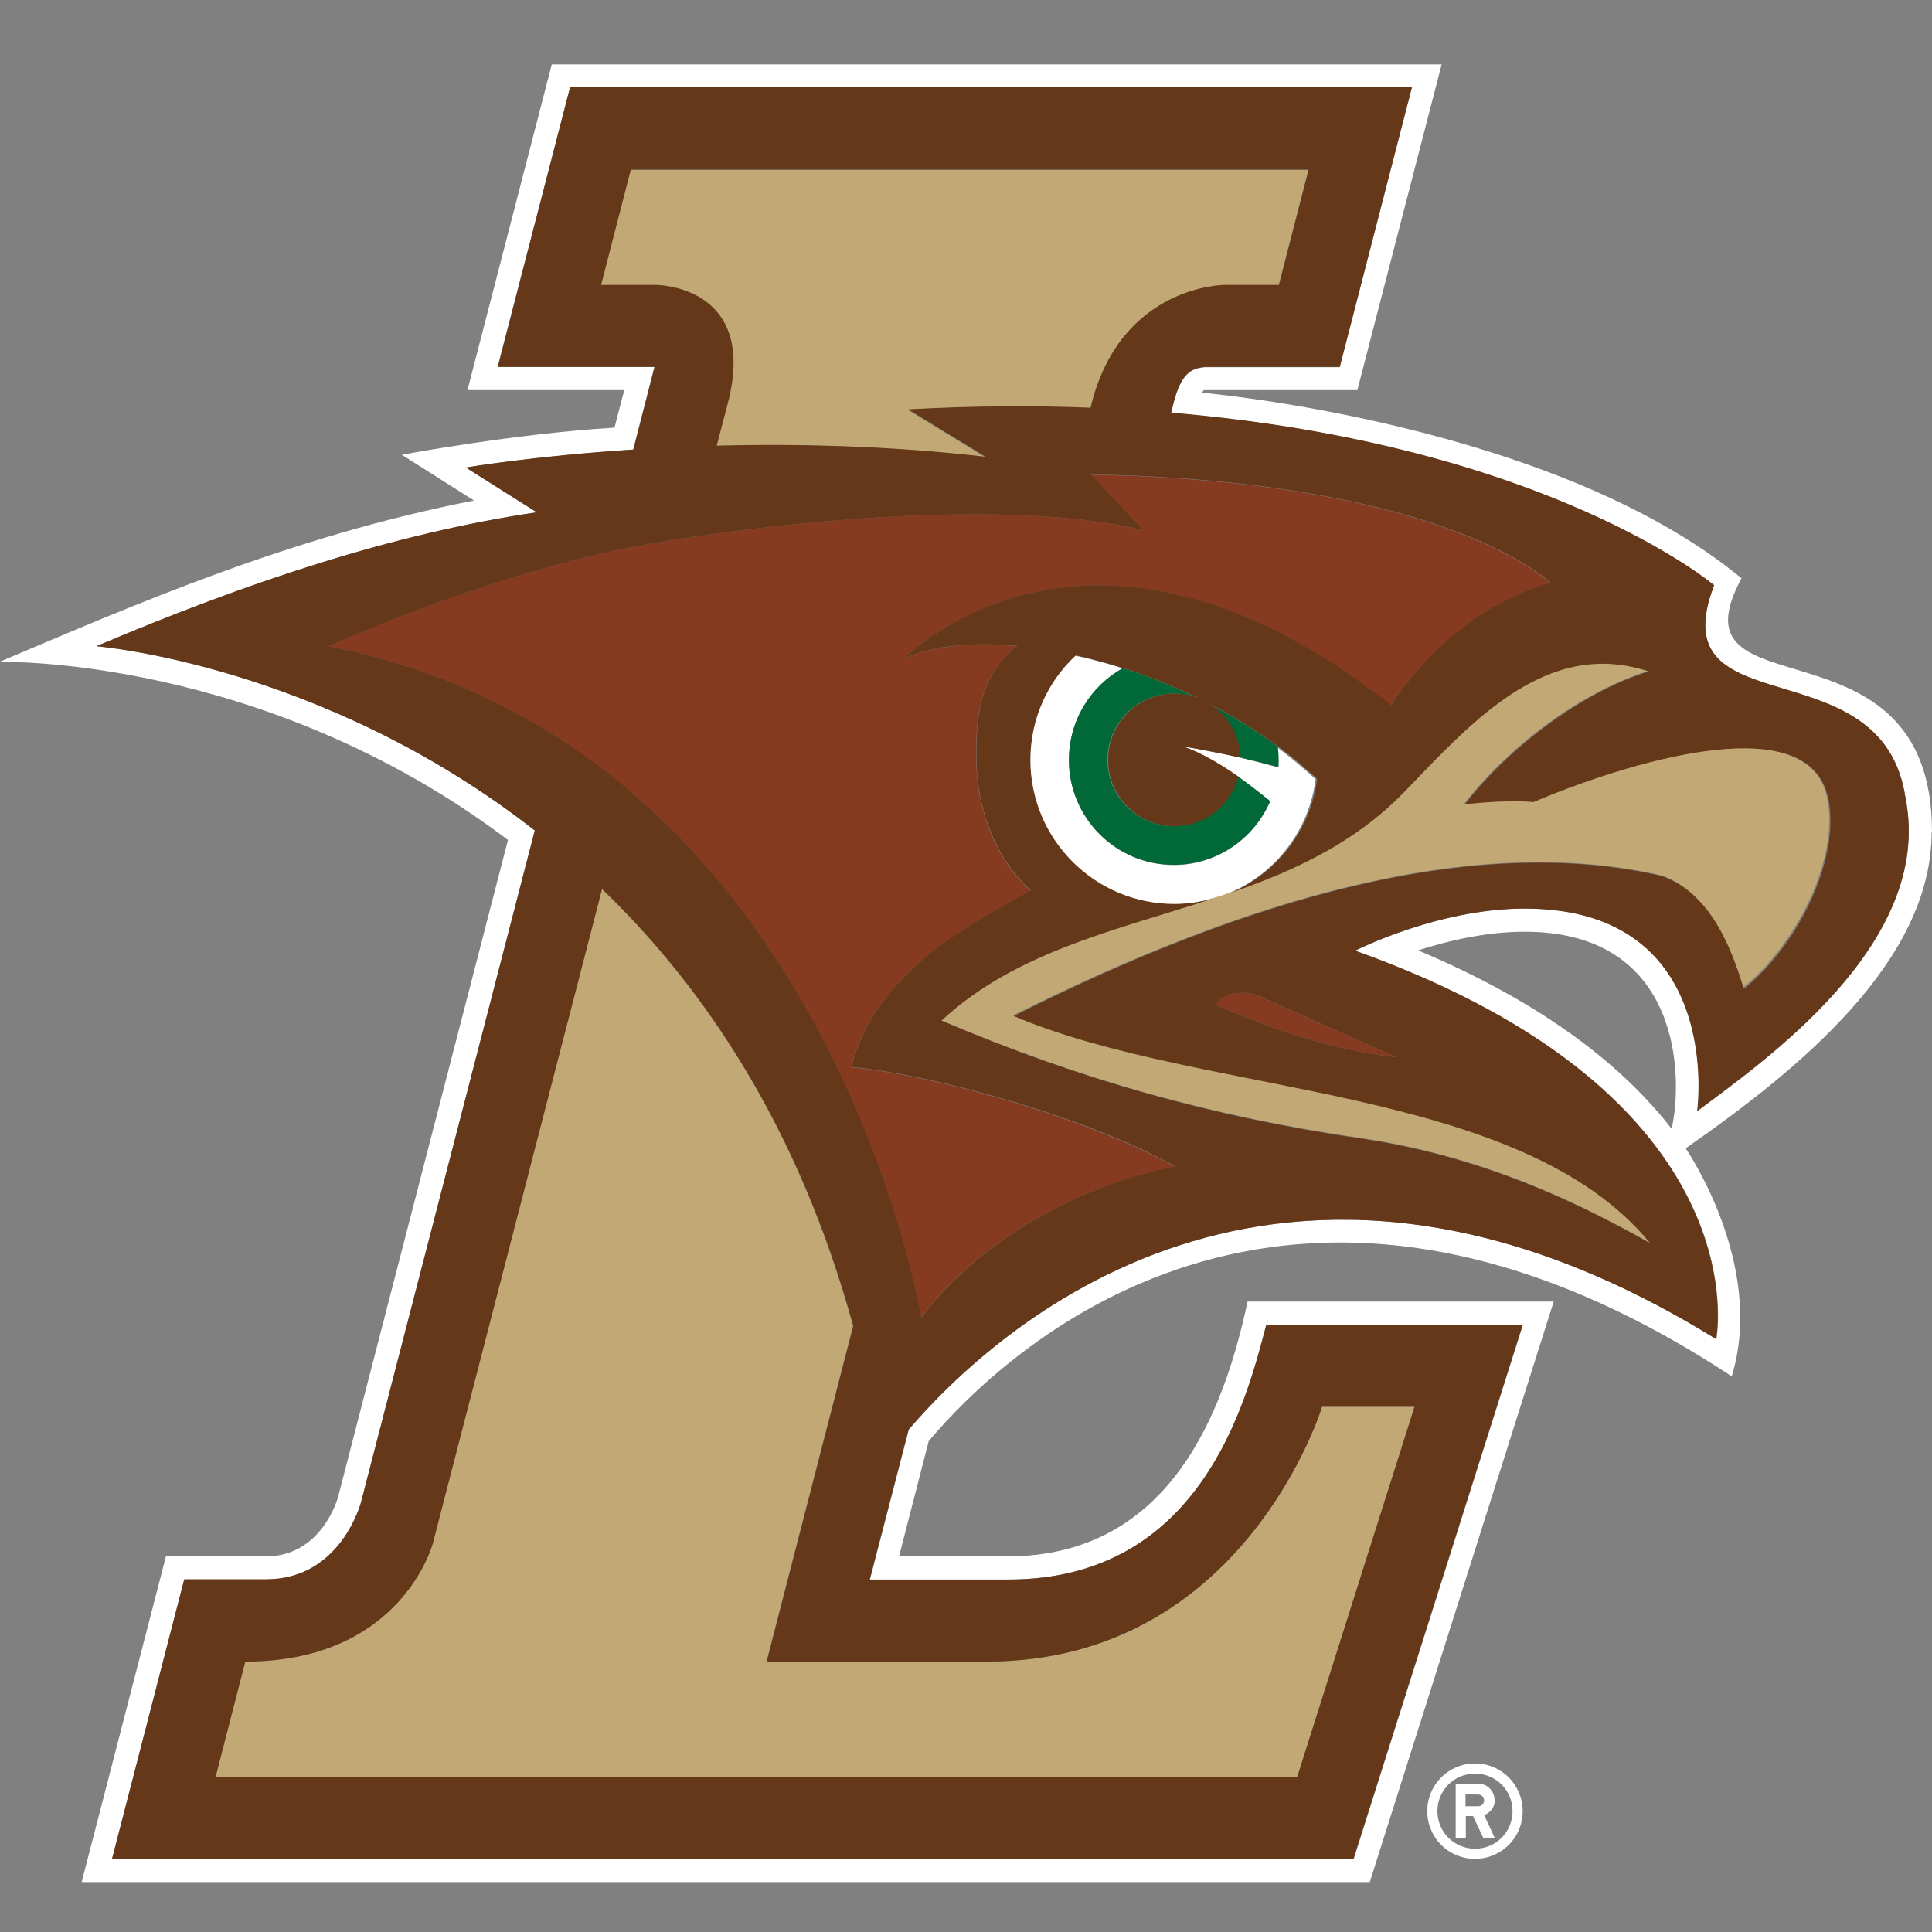
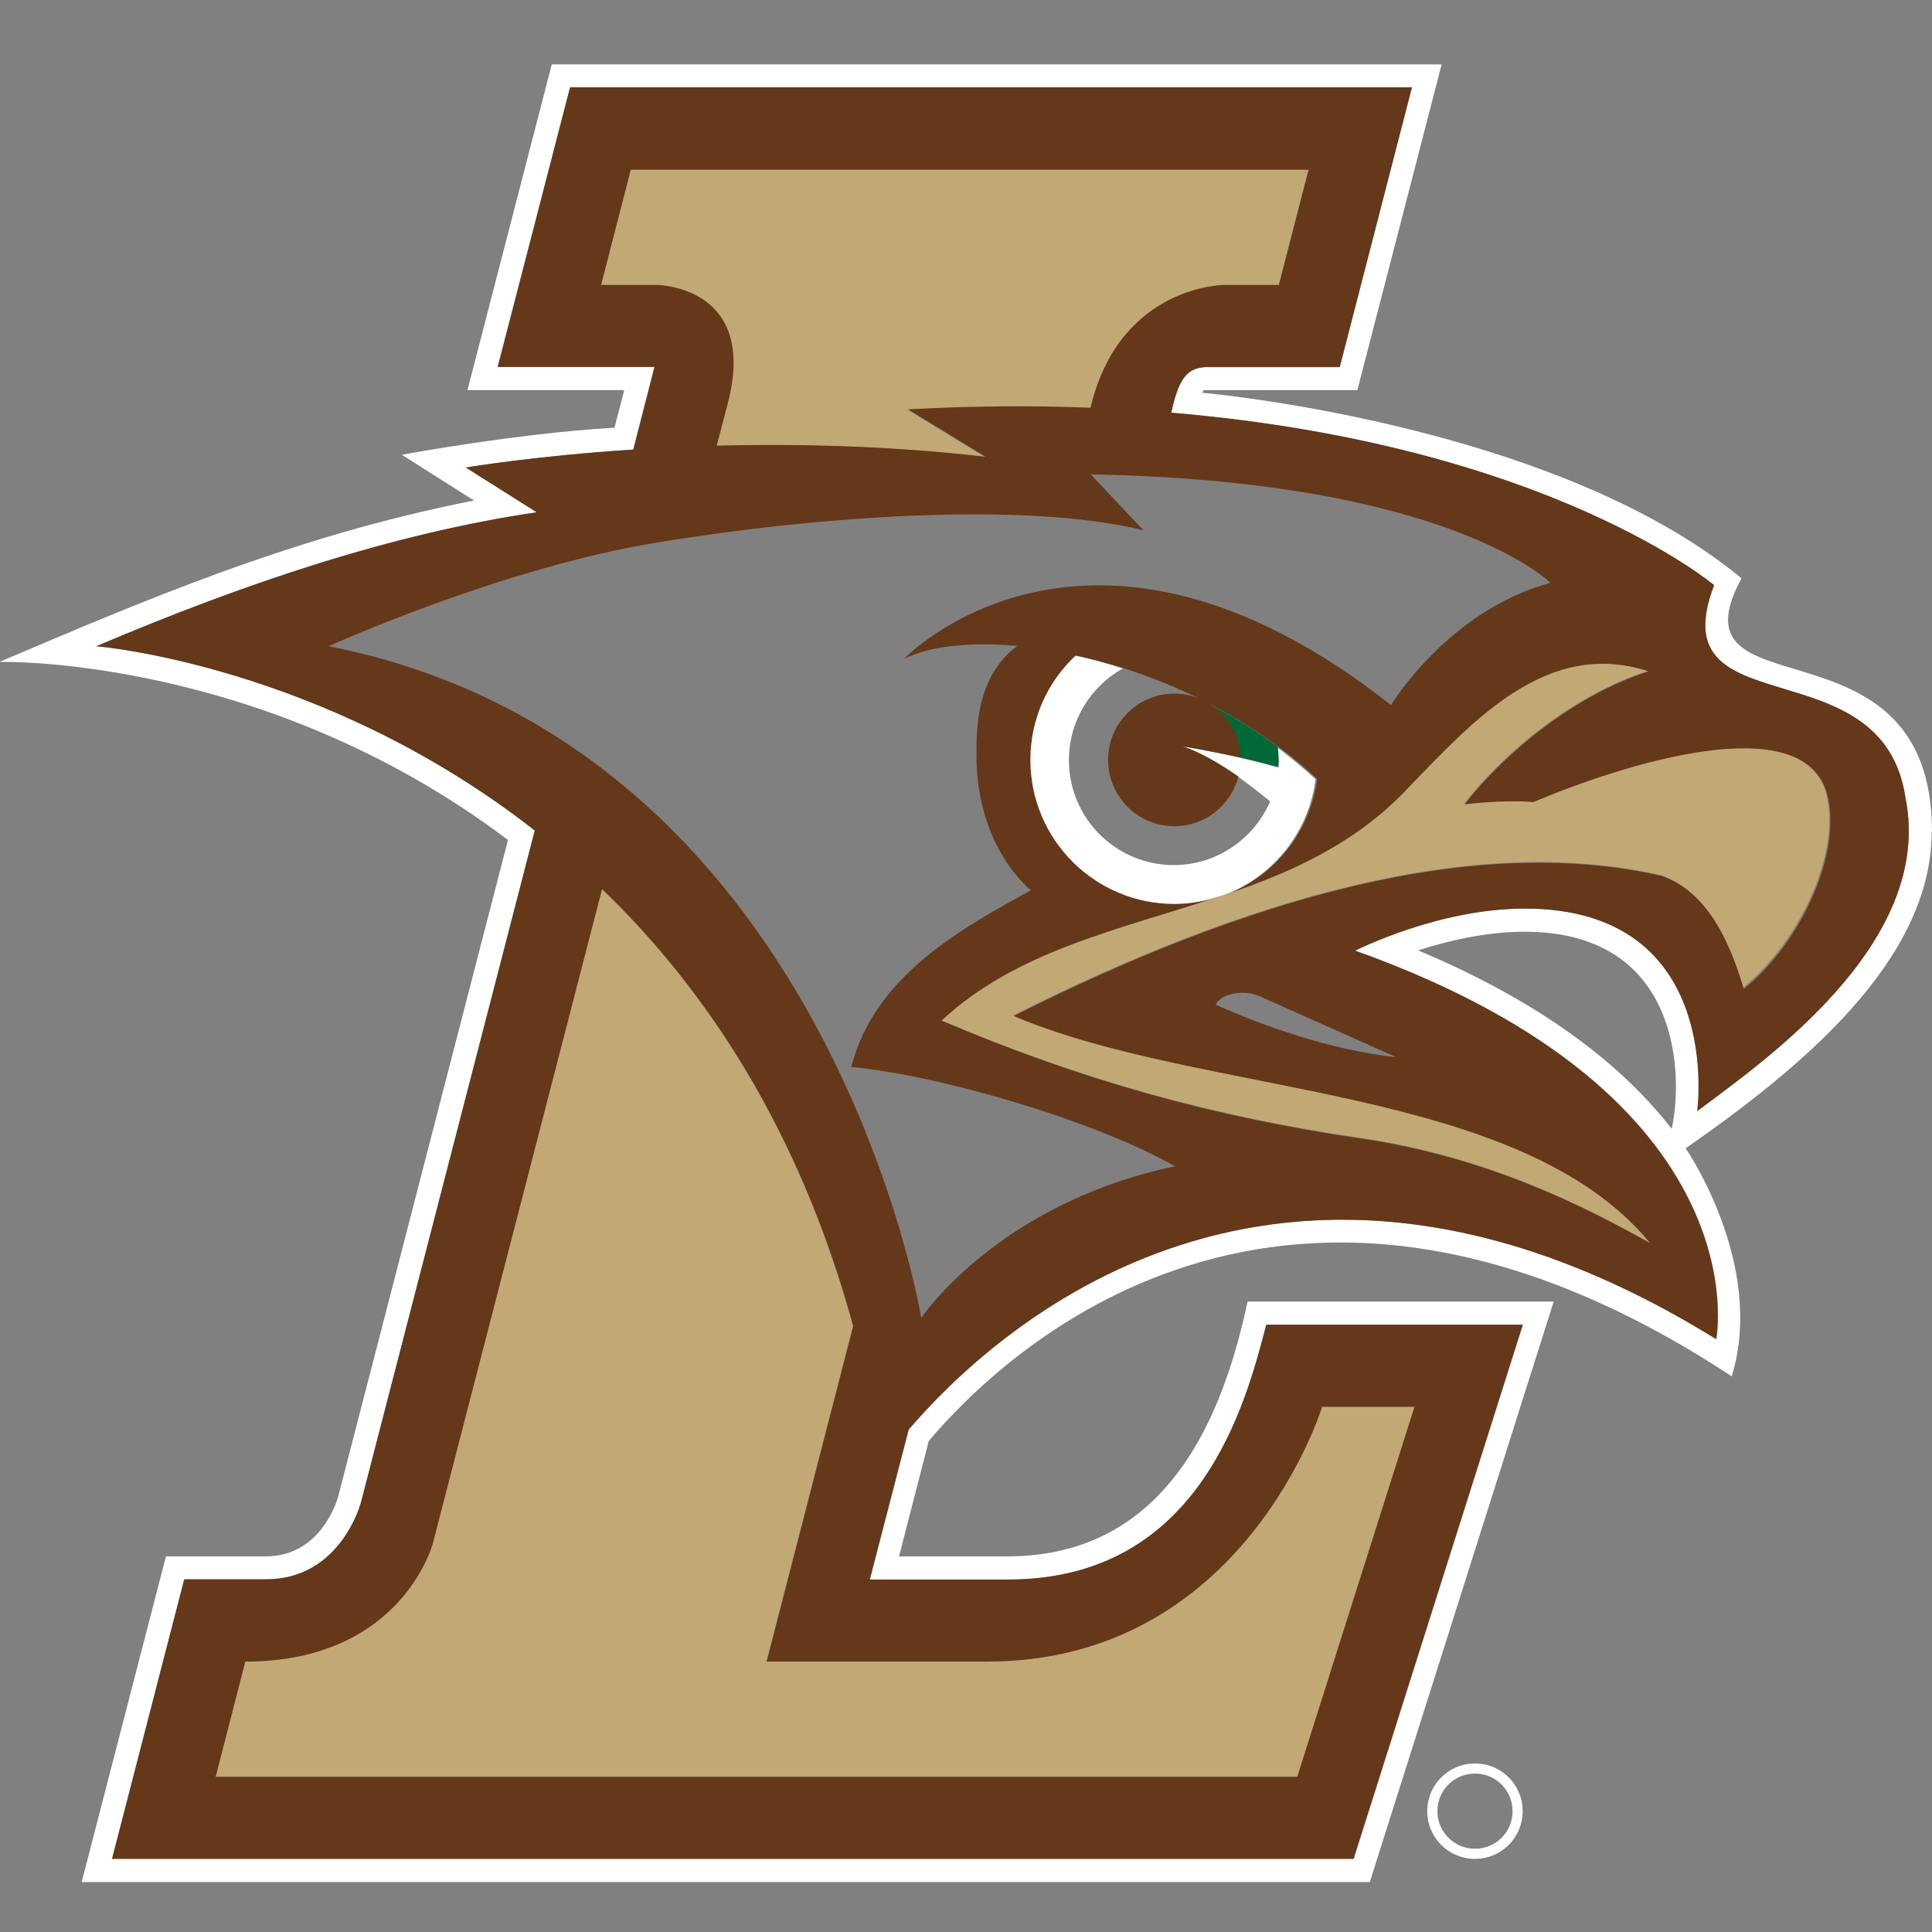
<svg xmlns="http://www.w3.org/2000/svg" width="56" height="56" viewBox="0 0 56 56" fill="none">
  <rect x="0" y="0" width="56" height="56" fill="#808080" stroke="none" />
  <g clip-path="url(#clip0_9712_49047)">
    <path d="M48.453 32.717C47.09 30.965 44.845 29.119 41.105 27.547C41.957 27.272 43.065 27.007 44.192 27.007C48.775 27.007 48.785 31.278 48.453 32.717ZM49.201 32.206C49.201 32.206 50.025 26.335 44.202 26.335C41.673 26.335 39.287 27.556 39.287 27.556C51.133 31.789 49.75 38.815 49.75 38.815C36.995 30.927 28.767 38.597 26.343 41.438L25.216 45.784H29.231C34.808 45.784 36.134 40.652 36.711 38.398H44.145L39.24 53.88H3.248L5.34 45.784H7.717C9.876 45.784 10.463 43.55 10.463 43.55L15.501 24.072C9.346 19.252 2.793 18.731 2.793 18.731C7.168 16.875 11.401 15.464 15.558 14.849L13.503 13.552C13.503 13.552 15.415 13.23 18.351 13.031L18.966 10.635H14.421L16.523 2.539H40.925L38.833 10.645H34.941C34.505 10.673 34.23 10.853 34.013 11.696L33.947 11.97C44.864 12.889 49.684 16.97 49.684 16.97C48.074 21.165 54.57 18.646 55.233 23.144C56.085 27.395 50.981 30.852 49.192 32.215M56 24.11C56 17.604 48.292 20.814 50.479 16.762C45.035 12.264 34.837 11.383 34.837 11.383L34.893 11.307H39.344L41.787 1.867H15.993L13.55 11.307H18.095L17.811 12.396C14.923 12.567 11.647 13.182 11.647 13.182L13.739 14.508C8.418 15.55 3.967 17.5 -0.019 19.186C-0.019 19.186 7.604 18.977 14.724 24.346L9.8 43.389C9.781 43.455 9.317 45.112 7.708 45.112H4.81L2.367 54.553H39.704L45.035 37.726H36.162C35.499 40.813 33.965 45.112 29.203 45.112H26.059L26.92 41.769C29.023 39.279 37.166 31.316 50.195 39.894C51.19 36.656 48.86 33.285 48.86 33.285C52.146 30.994 55.99 27.869 55.99 24.11" fill="white" />
-     <path d="M42.848 52.356H42.478V52.015H42.848C42.942 52.015 43.018 52.091 43.018 52.185C43.018 52.28 42.942 52.356 42.848 52.356ZM43.321 52.176C43.321 51.92 43.113 51.702 42.857 51.702H42.194V53.284H42.488V52.64H42.696L42.999 53.284H43.331L43.018 52.611C43.198 52.545 43.331 52.375 43.331 52.166" fill="white" />
    <path d="M42.753 53.587C42.156 53.587 41.664 53.104 41.664 52.498C41.664 51.892 42.147 51.409 42.753 51.409C43.359 51.409 43.842 51.892 43.842 52.498C43.842 53.104 43.359 53.587 42.753 53.587ZM42.753 51.115C41.986 51.115 41.37 51.731 41.37 52.498C41.37 53.265 41.986 53.88 42.753 53.88C43.52 53.88 44.135 53.265 44.135 52.498C44.135 51.731 43.52 51.115 42.753 51.115Z" fill="white" />
    <path d="M37.062 22.026C37.062 22.102 37.062 22.168 37.053 22.244C36.674 22.14 36.295 22.045 35.935 21.96C34.998 21.742 34.24 21.629 34.24 21.629C34.24 21.629 34.809 21.771 35.879 22.509C36.153 22.708 36.475 22.945 36.816 23.229C36.352 24.308 35.272 25.075 34.023 25.075C32.346 25.075 30.983 23.712 30.983 22.036C30.983 20.89 31.617 19.896 32.545 19.375C32.081 19.224 31.617 19.1 31.163 19.006C30.358 19.763 29.847 20.843 29.847 22.036C29.847 24.337 31.712 26.212 34.013 26.212C34.392 26.212 34.761 26.155 35.111 26.06C35.291 26.013 35.462 25.956 35.623 25.89C36.967 25.322 37.943 24.081 38.132 22.585C37.772 22.254 37.403 21.951 37.015 21.657C37.034 21.78 37.043 21.913 37.043 22.045" fill="white" />
    <path d="M28.606 48.161H22.215L24.724 38.436C23.161 32.717 20.444 28.655 17.442 25.767L12.537 44.733C12.537 44.733 11.647 48.161 7.102 48.161L6.24 51.504H37.602L41.001 40.775H38.321C38.321 40.775 36.077 48.161 28.606 48.161Z" fill="#C1A875" />
    <path d="M21.078 11.695L20.756 12.927C23.067 12.86 25.756 12.927 28.549 13.248L26.305 11.876C28.199 11.771 29.96 11.771 31.598 11.828L31.636 11.695C32.526 8.268 35.49 8.268 35.49 8.268H37.062L37.924 4.925H18.275L17.414 8.268H18.985C18.985 8.268 21.959 8.268 21.069 11.695" fill="#C1A875" />
    <path d="M52.932 23.002C52.241 20.492 47.042 22.131 44.419 23.238C43.548 23.163 42.431 23.305 42.431 23.305C43.615 21.771 45.679 20.104 47.762 19.451C44.817 18.485 42.668 20.899 40.812 22.803C39.353 24.365 37.535 25.208 35.642 25.871C35.471 25.947 35.301 25.994 35.121 26.041C32.328 26.96 29.421 27.575 27.271 29.573C31.343 31.306 35.168 32.357 39.429 32.982C43.188 33.531 46.058 35.037 47.819 36.022C44.031 31.401 34.903 31.789 29.364 29.431C36.077 26.06 42.706 24.11 48.179 25.378C49.542 25.899 50.129 27.433 50.508 28.636C52.175 27.301 53.387 24.659 52.923 22.983" fill="#C1A875" />
-     <path d="M35.235 29.119C36.608 29.734 38.558 30.435 40.462 30.643L36.598 28.92C36.2 28.692 35.452 28.721 35.225 29.119" fill="#863A20" />
-     <path d="M31.608 13.75L33.132 15.37C29.676 14.517 23.597 14.972 19.014 15.729C14.516 16.468 9.517 18.731 9.517 18.731C23.976 21.572 26.694 38.2 26.694 38.2C26.694 38.2 28.919 34.876 34.051 33.815C31.674 32.48 27.205 31.173 24.667 30.937C25.339 28.257 27.981 26.855 29.875 25.814C29.875 25.814 28.294 24.611 28.294 21.894C28.294 21.098 28.294 19.621 29.477 18.731C28.085 18.599 26.902 18.741 26.192 19.11C26.192 19.11 31.513 13.504 40.31 20.445C40.31 20.445 41.967 17.708 44.931 16.904C44.931 16.904 42.014 13.949 31.608 13.76" fill="#863A20" />
-     <path d="M34.023 23.948C32.962 23.948 32.1 23.087 32.1 22.026C32.1 20.966 32.962 20.104 34.023 20.104C34.269 20.104 34.496 20.151 34.714 20.237C33.994 19.886 33.265 19.593 32.545 19.366C31.608 19.886 30.983 20.881 30.983 22.026C30.983 23.712 32.346 25.066 34.023 25.066C35.272 25.066 36.352 24.308 36.816 23.219C36.465 22.935 36.153 22.699 35.878 22.5C35.661 23.323 34.922 23.939 34.023 23.939" fill="#006937" />
    <path d="M37.034 21.638C36.39 21.165 35.727 20.757 35.036 20.398C35.556 20.729 35.907 21.297 35.935 21.951C36.295 22.036 36.674 22.13 37.053 22.235C37.053 22.159 37.062 22.093 37.062 22.017C37.062 21.884 37.053 21.761 37.034 21.629" fill="#006937" />
    <path d="M48.198 25.397C42.715 24.128 36.096 26.07 29.383 29.45C34.922 31.798 44.05 31.42 47.838 36.041C46.077 35.056 43.207 33.55 39.448 33.001C35.178 32.376 31.362 31.316 27.29 29.583C29.439 27.585 32.346 26.969 35.14 26.051C34.789 26.145 34.42 26.202 34.041 26.202C31.74 26.202 29.866 24.337 29.866 22.026C29.866 20.833 30.367 19.754 31.182 18.996C31.636 19.091 32.091 19.224 32.564 19.366C33.284 19.593 34.013 19.886 34.733 20.237C34.515 20.151 34.288 20.104 34.041 20.104C32.981 20.104 32.119 20.966 32.119 22.026C32.119 23.087 32.981 23.948 34.041 23.948C34.941 23.948 35.679 23.333 35.897 22.509C34.827 21.761 34.259 21.629 34.259 21.629C34.259 21.629 35.017 21.752 35.954 21.96C35.935 21.307 35.585 20.729 35.064 20.407C35.746 20.758 36.418 21.174 37.062 21.648C37.45 21.932 37.819 22.244 38.179 22.576C37.99 24.072 37.005 25.312 35.67 25.88C37.564 25.227 39.382 24.384 40.84 22.812C42.696 20.899 44.846 18.494 47.79 19.46C45.717 20.114 43.643 21.78 42.459 23.314C42.459 23.314 43.577 23.172 44.448 23.248C47.071 22.14 52.269 20.502 52.961 23.011C53.415 24.687 52.212 27.329 50.546 28.664C50.177 27.452 49.58 25.918 48.217 25.407M40.461 30.643C38.558 30.435 36.608 29.734 35.234 29.119C35.462 28.721 36.21 28.692 36.608 28.92L40.471 30.643H40.461ZM26.703 38.2C26.703 38.2 23.985 21.572 9.526 18.731C9.526 18.731 14.516 16.468 19.023 15.729C23.606 14.972 29.676 14.517 33.142 15.37L31.617 13.75C42.024 13.94 44.94 16.894 44.94 16.894C41.967 17.699 40.319 20.436 40.319 20.436C31.523 13.504 26.201 19.1 26.201 19.1C26.921 18.731 28.095 18.599 29.487 18.722C28.303 19.612 28.303 21.089 28.303 21.884C28.303 24.592 29.884 25.805 29.884 25.805C27.991 26.846 25.349 28.247 24.676 30.927C27.214 31.164 31.683 32.461 34.06 33.806C28.928 34.876 26.703 38.2 26.703 38.2ZM28.606 48.161C36.077 48.161 38.321 40.775 38.321 40.775H41.001L37.602 51.504H6.25L7.111 48.161C11.656 48.161 12.547 44.733 12.547 44.733L17.452 25.767C20.453 28.655 23.171 32.726 24.733 38.436L22.224 48.161H28.616H28.606ZM17.423 8.258L18.285 4.916H37.933L37.071 8.258H35.5C35.5 8.258 32.526 8.258 31.646 11.686L31.617 11.819C29.97 11.752 28.208 11.762 26.324 11.866L28.568 13.239C25.775 12.917 23.095 12.86 20.775 12.917L21.097 11.686C21.987 8.258 19.014 8.258 19.014 8.258H17.442H17.423ZM55.233 23.134C54.58 18.636 48.075 21.155 49.684 16.96C49.684 16.96 44.864 12.879 33.947 11.961L34.013 11.686C34.231 10.843 34.505 10.664 34.941 10.635H38.833L40.925 2.53H16.524L14.431 10.635H18.976L18.361 13.031C15.416 13.22 13.503 13.552 13.503 13.552L15.558 14.849C11.401 15.464 7.168 16.875 2.793 18.731C2.793 18.731 9.337 19.252 15.501 24.072L10.463 43.55C10.463 43.55 9.886 45.775 7.717 45.775H5.341L3.248 53.88H39.23L44.135 38.398H36.702C36.115 40.652 34.799 45.784 29.222 45.784H25.207L26.334 41.438C28.767 38.597 36.986 30.927 49.741 38.815C49.741 38.815 51.123 31.789 39.278 27.556C39.278 27.556 41.664 26.335 44.192 26.335C50.016 26.335 49.192 32.206 49.192 32.206C50.981 30.852 56.076 27.395 55.233 23.134Z" fill="#653819" />
  </g>
  <defs>
    <clipPath id="clip0_9712_49047">
      <rect width="56" height="52.686" fill="white" transform="translate(0 1.867)" />
    </clipPath>
  </defs>
</svg>